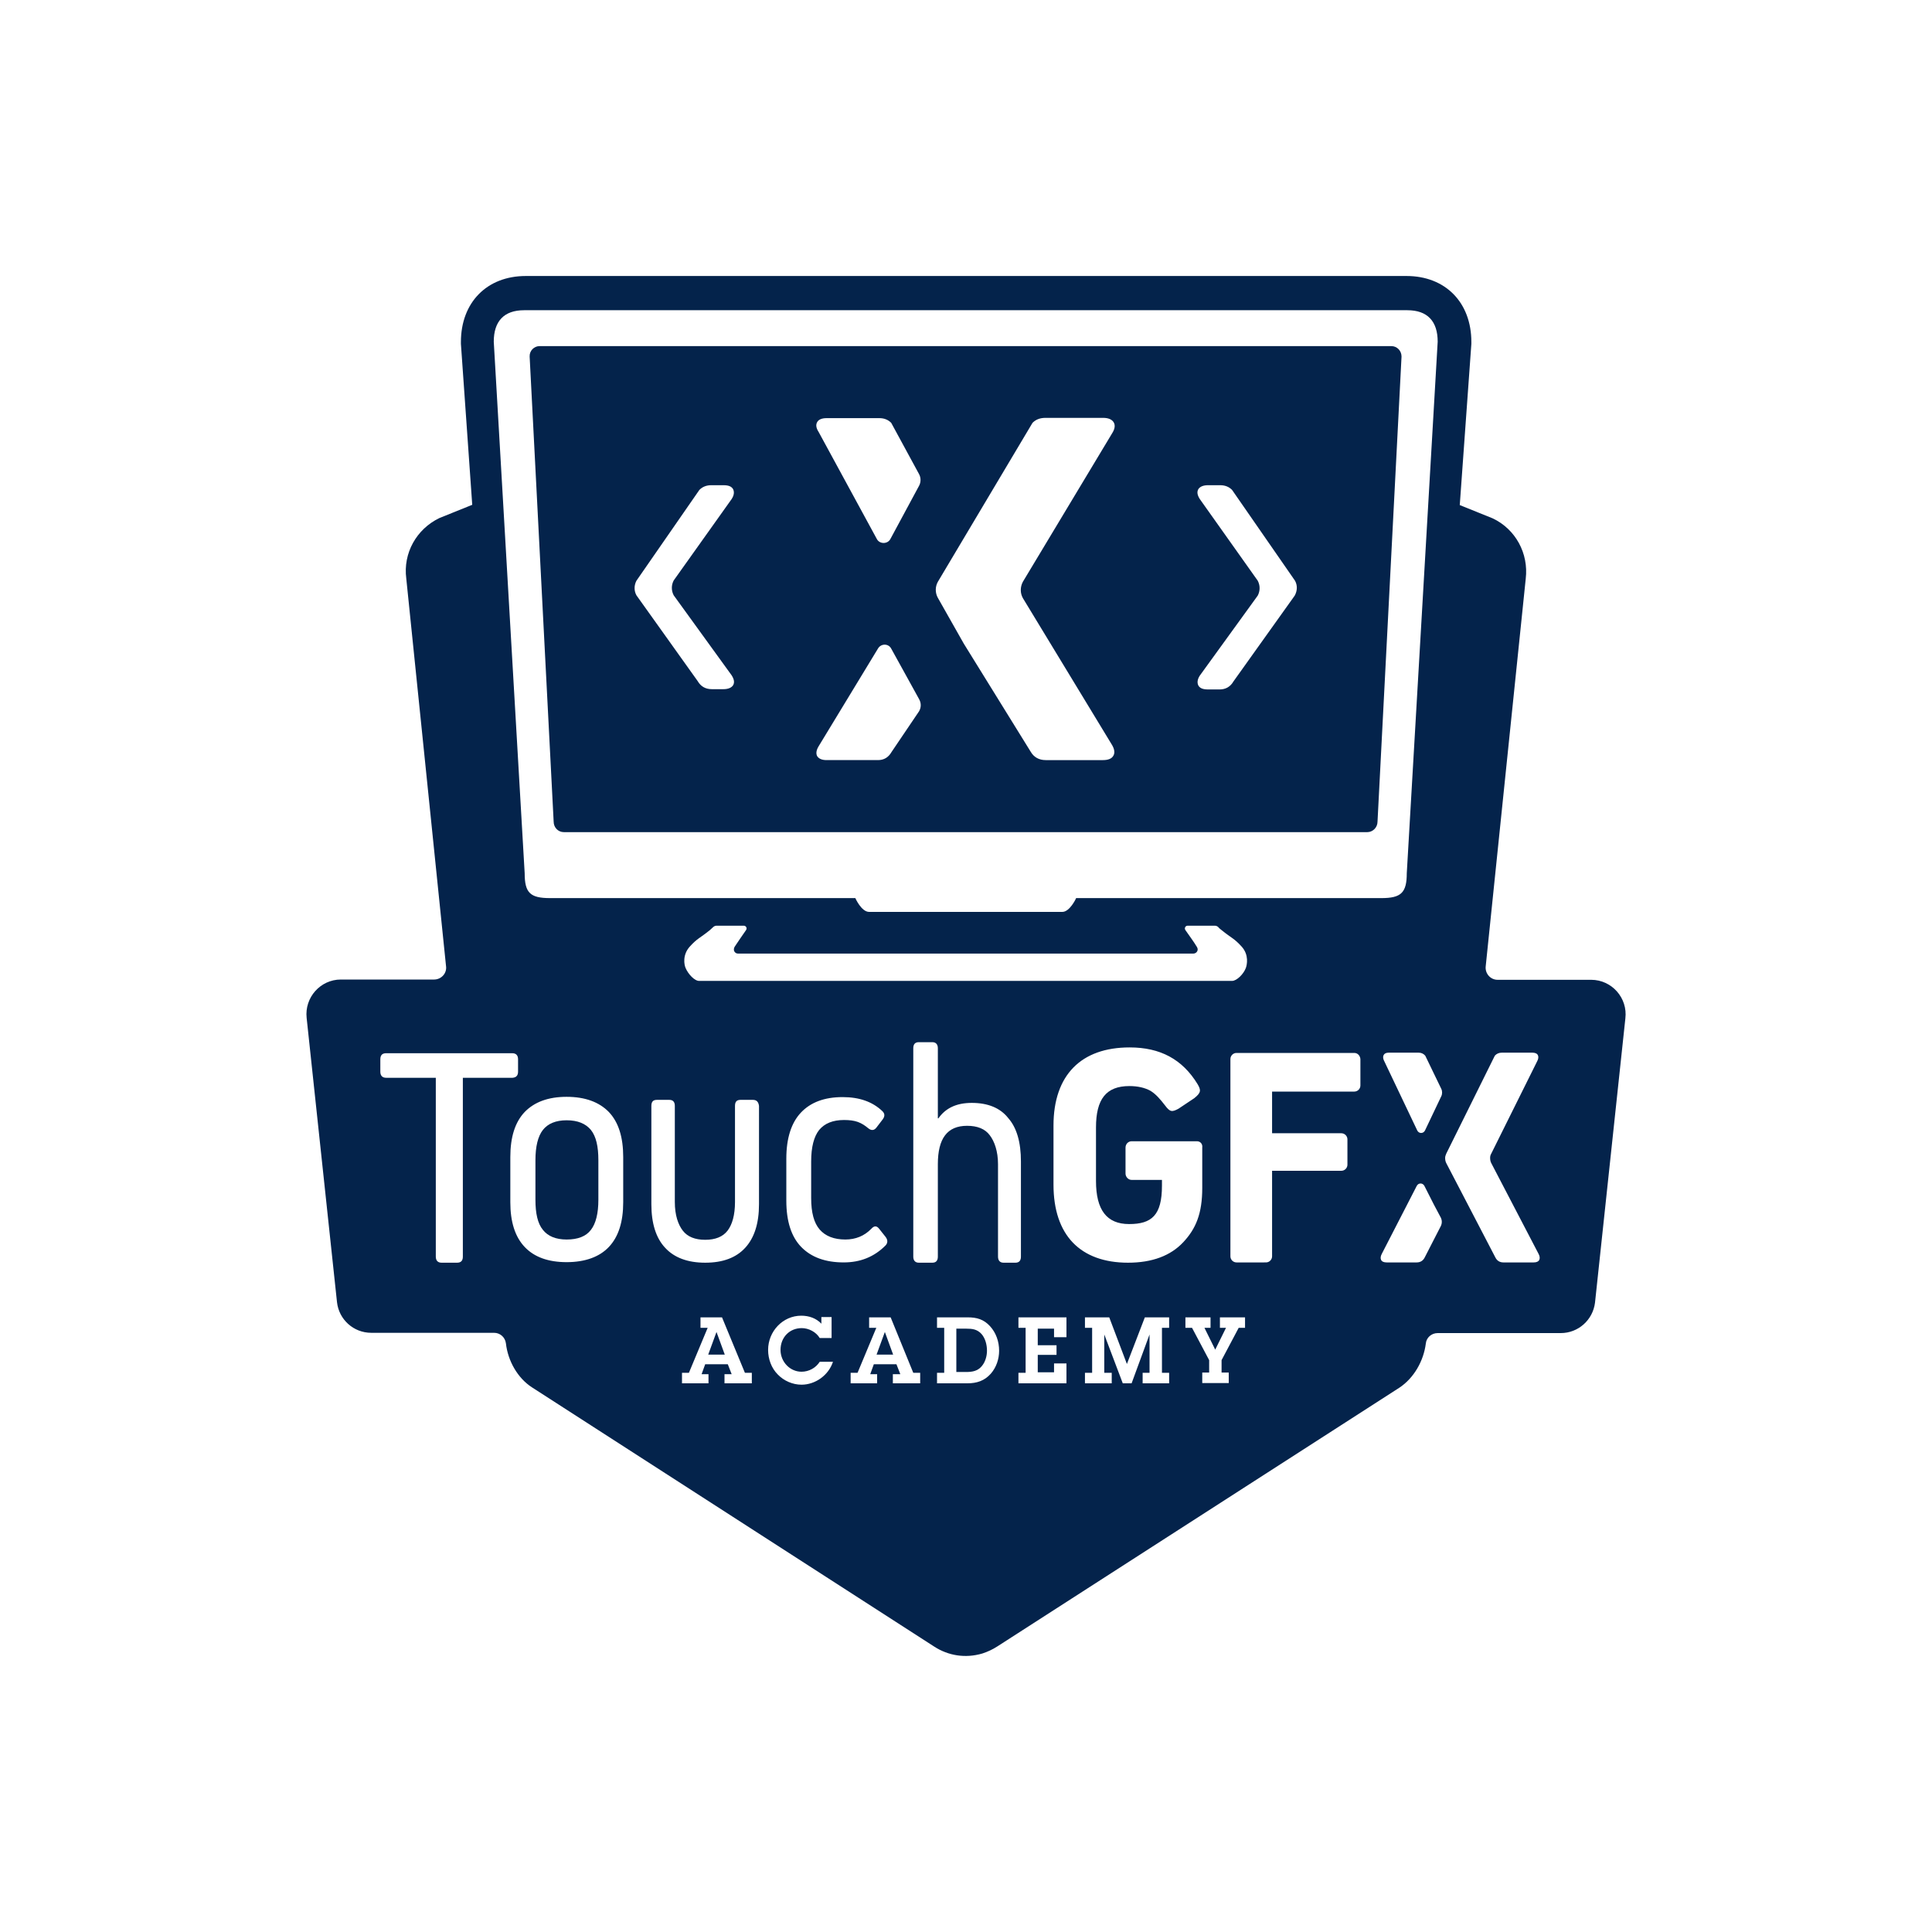
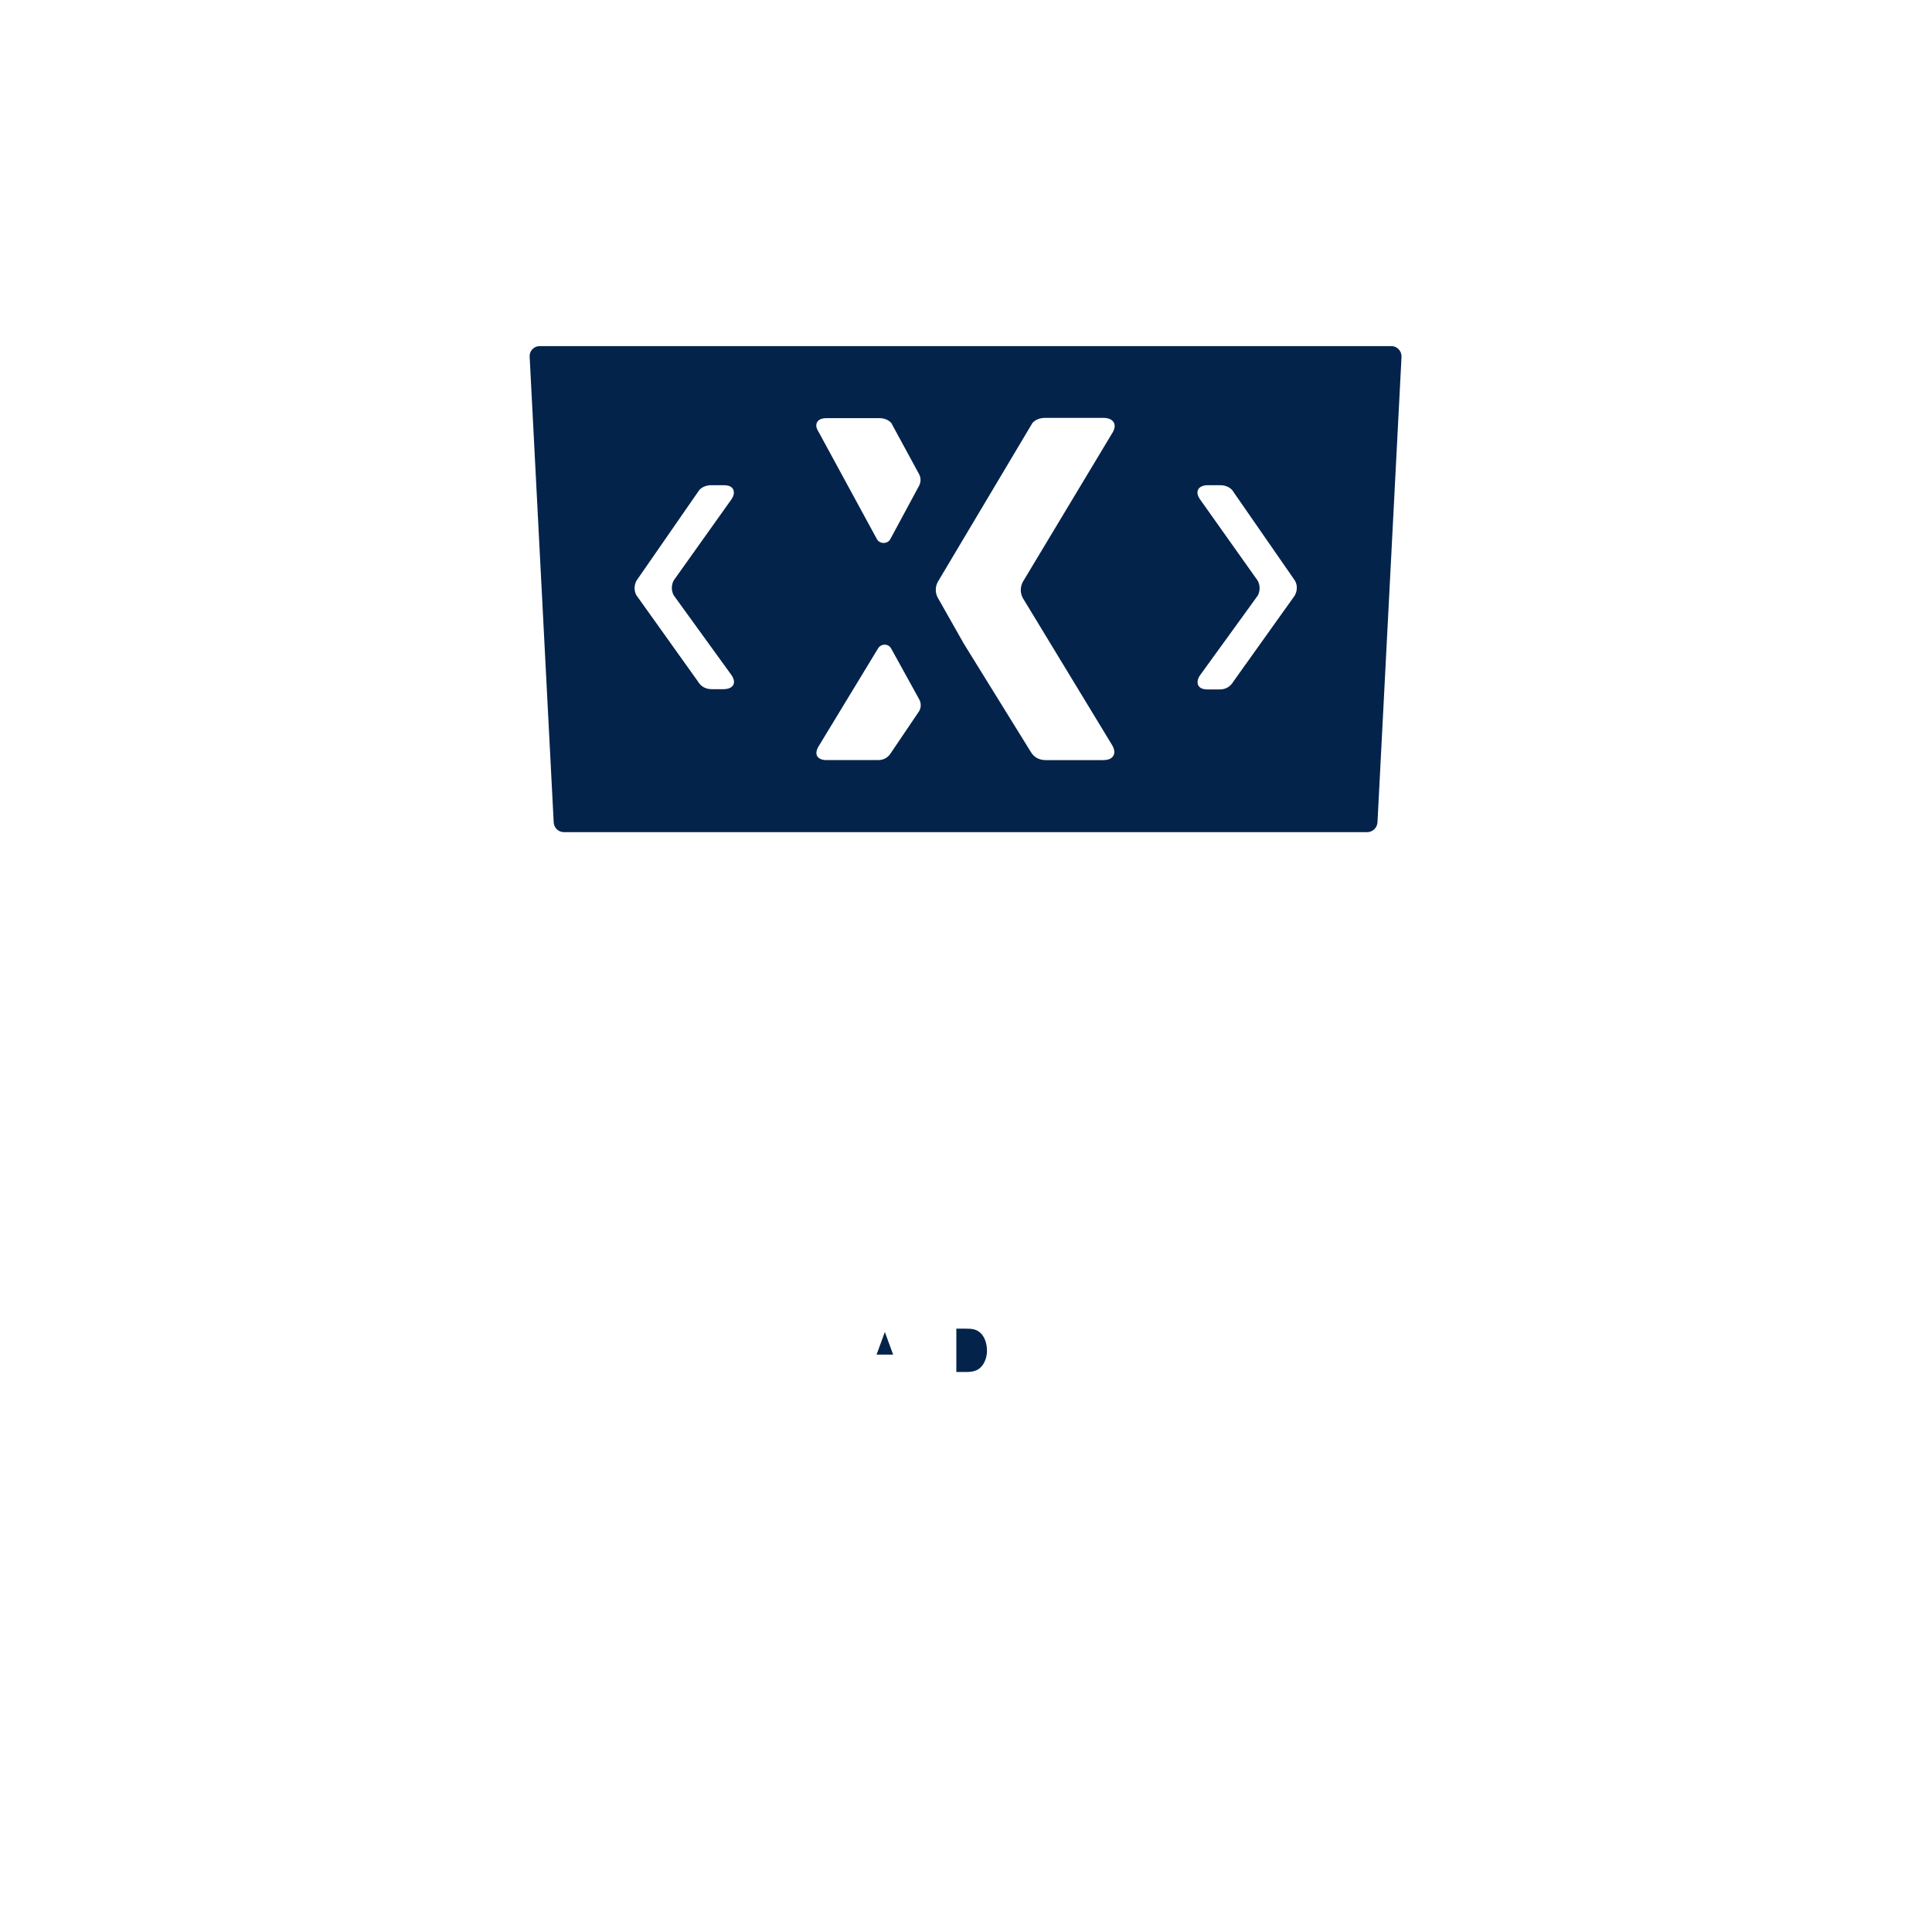
<svg xmlns="http://www.w3.org/2000/svg" version="1.1" id="Layer_1" x="0px" y="0px" viewBox="0 0 700 700" style="enable-background:new 0 0 700 700;" xml:space="preserve">
  <style type="text/css">
	.st0{fill:#FFFFFF;}
	.st1{fill:#04234B;}
</style>
  <g>
-     <path class="st1" d="M205.3,405.9c-3.9,0-6.8,1.2-8.6,3.5c-1.8,2.3-2.7,6-2.7,11v14.3c0,4.9,0.8,8.6,2.7,10.9   c1.8,2.3,4.7,3.5,8.6,3.5c4,0,7-1.1,8.8-3.5c1.8-2.3,2.7-6,2.7-10.9v-14.3c0-5-0.8-8.6-2.7-11C212.2,407.1,209.3,405.9,205.3,405.9   z" />
    <path class="st1" d="M350.1,481.4h-3.6v15.7h3.5c2.2,0,4.2-0.3,5.7-2.1c1.3-1.5,1.9-3.7,1.9-5.6c0-2.2-0.6-4.5-2-6.1   C354,481.6,352.3,481.4,350.1,481.4z" />
-     <polygon class="st1" points="256.6,490.8 262.6,490.8 259.6,482.6  " />
    <polygon class="st1" points="317.6,490.8 323.6,490.8 320.6,482.6  " />
-     <path class="st1" d="M576.5,355h-33.9c-2.6,0-4.6-2.3-4.3-4.9l14.5-140.4c1.1-9.2-3.7-18-12-21.9l-11.9-4.8l4.2-58.4   c0-0.2,0-0.5,0-0.7c0-14.3-9.4-23.9-23.5-23.9H190.5c-14.1,0-23.5,9.6-23.5,23.9c0,0.2,0,0.5,0,0.7l4.1,58.3l-11.9,4.8   c-8.3,4-13.2,12.7-12,21.9L161.6,350c0.4,2.6-1.7,4.9-4.3,4.9h-33.8c-7.4,0-13.2,6.5-12.4,13.9l11,103c0.7,6.3,6,11.1,12.4,11.1   H179c2.2,0,4,1.6,4.3,3.8c0.7,6.3,4.2,12.6,9.5,16l145.7,93.9c5.1,3.3,11.3,4.3,17.4,2.5c1.9-0.6,3.8-1.5,5.5-2.6L507,502.8   c5.3-3.5,8.8-9.7,9.6-16c0.2-2.2,2.1-3.8,4.3-3.8h44.6c6.3,0,11.6-4.7,12.4-11l11-103C589.8,361.6,584,355,576.5,355z M189.9,112.4   h160h160c7.3,0,11,4,11,11.4l-11.2,192.6c0,7.1-2.1,9-9.2,9H389.9c0,0.1-2.3,5-5,5h-35h-35c-2.8,0-5-5-5-5H199.3   c-7.2,0-9.2-1.9-9.2-9l-11.2-192.6C178.9,116.4,182.6,112.4,189.9,112.4z M266,344.6c0.3,0.6,0.8,0.9,1.4,0.9h82.5h82.5   c0.6,0,1.2-0.4,1.4-0.9c0.3-0.6,0.1-1.1-0.2-1.6c-1.2-2-2.8-4.1-4.1-6c-0.5-0.7,0-1.6,0.8-1.6h9.9c0.4,0,0.9,0.2,1.2,0.5   c0.3,0.4,0.7,0.7,1.2,1.1c3.7,3,4.5,2.9,7.3,6c2.7,3,1.9,6.6,1.5,7.7c-0.8,2.2-3.3,4.7-5,4.7h-96.5h-96.5c-1.7,0.1-4.1-2.5-5-4.7   c-0.5-1.1-1.2-4.7,1.5-7.7c2.8-3.1,3.6-3,7.3-6c0.4-0.4,0.8-0.7,1.2-1.1c0.3-0.3,0.8-0.5,1.2-0.5h9.9c0.8,0,1.3,0.9,0.8,1.6   c-1.3,1.9-2.8,4-4.1,6C265.9,343.5,265.8,344.1,266,344.6z M167.7,390.5v64.8c0,1.5-0.7,2.2-2.1,2.2H160c-1.4,0-2.1-0.8-2.1-2.2   v-64.8h-18c-1.4,0-2.1-0.8-2.1-2.2v-4.5c0-1.5,0.7-2.2,2.1-2.2h45.7c1.4,0,2.1,0.8,2.1,2.2v4.5c0,1.4-0.7,2.1-2,2.2H167.7z    M225.8,435.6c0,7.1-1.7,12.5-5.2,16.2c-3.4,3.6-8.6,5.5-15.3,5.5c-6.6,0-11.7-1.8-15.2-5.5s-5.2-9.1-5.2-16.2v-16.4   c0-7.2,1.7-12.6,5.2-16.3c3.5-3.6,8.5-5.5,15.2-5.5s11.8,1.9,15.3,5.5c3.5,3.7,5.2,9.1,5.2,16.3V435.6z M272.4,501.2h-9.9v-3.3h2.6   l-1.4-3.6h-8.2l-1.3,3.6h2.5v3.3h-9.6v-3.8h2.5l6.8-16.3h-2.6v-3.8h7.8l8.3,20.1h2.5V501.2z M275,436.3c0,7-1.7,12.2-5,15.8   c-3.3,3.6-8.1,5.4-14.5,5.4c-6.3,0-11.2-1.8-14.5-5.4c-3.3-3.5-5-8.8-5-15.8v-35.6c0-1.5,0.6-2.2,2-2.2h4.5c1.3,0,2,0.7,2,2.2v34.8   c0,4.8,1.2,8.2,2.9,10.4s4.4,3.3,8.1,3.3s6.4-1.1,8.1-3.3s2.7-5.7,2.7-10.4v-34.8c0-1.5,0.6-2.2,2-2.2h4.5c1.3,0,2,0.7,2.2,2.2   V436.3z M290.4,501.7c-3.2,0-6.4-1.4-8.6-3.7c-2.3-2.3-3.5-5.6-3.5-8.9c0-6.7,5.3-12.4,12-12.4c2.8,0,5.4,0.9,7.3,2.9v-2.4h3.7v7.6   H297c-1.3-2.2-4-3.6-6.5-3.6c-4.5,0-7.7,3.4-7.7,7.9c0,4.3,3.4,7.9,7.6,7.9c2.7,0,5.2-1.4,6.6-3.6h4.8   C300.2,498.3,295.4,501.7,290.4,501.7z M290.3,451.8c-3.6-3.7-5.4-9.3-5.4-16.8v-15.2c0-7.4,1.8-13,5.3-16.7   c3.5-3.7,8.5-5.6,15.1-5.6c6.1,0,10.8,1.7,14.3,5c1,0.9,1.1,1.9,0.2,3.1l-2.3,3c-0.8,1-1.8,1.1-2.9,0.2c-1.2-1-2.4-1.8-3.8-2.3   c-1.4-0.5-3-0.7-5-0.7c-4,0-7,1.2-9,3.6c-1.9,2.4-2.9,6.2-2.9,11.4v13.3c0,5.2,1,9,3.1,11.4c2.1,2.4,5.2,3.6,9.3,3.6   c3.7,0,6.9-1.3,9.4-3.9c1.1-1.2,2-1.1,2.9,0.1l2.3,2.9c0.8,1.1,0.8,2.2-0.1,3.1c-4.1,4.1-9.1,6.1-15.1,6.1   C299,457.4,293.9,455.5,290.3,451.8z M333.4,501.2h-9.9v-3.3h2.7l-1.4-3.6h-8.2l-1.3,3.6h2.5v3.3h-9.6v-3.8h2.5l6.8-16.3h-2.6v-3.8   h7.8l8.2,20.1h2.5V501.2z M359,497.7c-2.3,2.6-5.1,3.5-8.5,3.5h-11v-3.8h2.6v-16.3h-2.6v-3.8h11.1c3.3,0,5.8,0.7,8.1,3.2   c2.2,2.4,3.3,5.6,3.3,8.9C362,492.4,361,495.4,359,497.7z M363.6,457.5c-1.3,0-2-0.8-2-2.2v-33.5c0-4.7-1.3-8.3-3-10.5   c-1.7-2.3-4.5-3.4-8.2-3.4c-7.2,0-10.6,4.6-10.6,13.9v33.5c0,1.5-0.7,2.2-2,2.2h-4.9c-1.3,0-2-0.8-2-2.2v-75.5c0-1.5,0.7-2.2,2-2.2   h4.9c1.3,0,2,0.8,2,2.2v25.4h0.2c2.6-3.7,6.5-5.6,12.1-5.6c5.8,0,10.3,1.8,13.2,5.5c3.1,3.5,4.6,8.8,4.6,15.7v34.5   c0,1.5-0.7,2.2-2,2.2H363.6z M386.4,484.5h-4.5v-3.1H376v6h6.8v3.5H376v6.3h5.9V494h4.5v7.2H369v-3.8h2.6v-16.3H369v-3.8h17.4   V484.5z M423.6,481.1H421v16.3h2.6v3.8H414v-3.8h2.5v-13.9l-6.5,17.7h-3.2l-6.7-17.7v13.9h2.7v3.8h-9.7v-3.8h2.6v-16.3h-2.6v-3.8   h8.8l6.4,16.9l6.5-16.9h8.8V481.1z M408.7,457.5c-8.6,0-15.4-2.5-20-7.3s-7-11.9-7-21v-21.4c0-9.1,2.5-16.2,7.2-21   s11.6-7.3,20.4-7.3c11.1,0,19.1,4.3,24.6,13.3c1.3,2.2,1.3,3.1-1.2,5.1l-5.7,3.8c-2.4,1.3-3.1,1.2-4.9-1.2   c-1.7-2.2-3.3-4.1-5.3-5.3c-2-1.1-4.6-1.7-7.6-1.7c-8.4,0-12.1,4.7-12.1,15v19.4c0,10.5,3.9,15.6,12,15.6c8.2,0,11.9-3.2,11.9-13.9   v-2.1h-11c-1.2,0-2.2-1.1-2.2-2.3v-9.4c0-1.3,1-2.3,2.2-2.3h23.7c1.2,0,2.1,1,1.9,2.3v14.6c0,9.3-2.3,14.8-6.9,19.7   S417.4,457.5,408.7,457.5z M451.1,481.1h-2.3l-6.2,11.7v4.5h2.6v3.8h-9.6v-3.8h2.5v-4.5l-6.2-11.7h-2.4v-3.8h9.1v3.8h-2.2l3.9,7.9   l3.9-7.9H442v-3.8h9.1V481.1z M492.9,393.3c0,1.2-1,2.2-2.2,2.2h-29.8v15.1H486c1.2,0,2.2,1,2.2,2.2v9.2c0,1.2-1,2.2-2.2,2.2h-25.1   v31c0,1.2-1,2.2-2.2,2.2H448c-1.2,0-2.2-1-2.2-2.2v-71.5c0-1.2,1-2.2,2.2-2.2h42.7c1.2,0,2.1,1,2.2,2.2V393.3z M522.1,444.1   l-5.9,11.5c-0.6,1.2-1.6,1.8-2.9,1.8h-10.9c-1,0-1.7-0.3-2-0.9s-0.2-1.4,0.3-2.3l12.6-24.5c0.6-1.2,2.2-1.2,2.8,0l3.4,6.7l2.6,4.9   C522.5,442.2,522.5,443.2,522.1,444.1z M522.2,397.2l-5.9,12.4c-0.6,1.2-2.2,1.2-2.8,0l-11.9-25c-0.5-0.9-0.6-1.7-0.3-2.3   c0.3-0.6,0.9-0.9,1.9-0.9H514c1,0,1.8,0.4,2.4,1.1l5.8,12C522.6,395.3,522.6,396.4,522.2,397.2z M557.7,456.5c-0.3,0.6-1,0.9-2,0.9   h-11c-1.3,0-2.3-0.6-2.9-1.8L529,431l-5-9.6c-0.3-0.6-0.4-1.2-0.4-1.9c0-0.5,0.2-1,0.4-1.5l17.6-35.5c0.6-0.7,1.5-1.1,2.5-1.1h11.1   c1,0,1.7,0.3,2,0.9s0.2,1.4-0.3,2.3L540.3,418c-0.3,0.5-0.4,1-0.4,1.5c0,0.7,0.1,1.3,0.4,1.9l17.1,32.8   C557.9,455.1,558,455.9,557.7,456.5z" />
    <path class="st1" d="M204.3,301.5h145.5h145.6c2,0,3.7-1.7,3.7-3.8l8.7-168.5c0-2.1-1.6-3.8-3.7-3.8H349.8H195.5   c-2,0-3.7,1.7-3.6,3.8l8.7,168.5C200.6,299.8,202.2,301.5,204.3,301.5z M434.2,177.2c0.6-0.9,1.8-1.4,3.5-1.4h4.4   c1.8,0,3.2,0.6,4.3,1.7l22.8,32.9c0.9,1.6,0.9,3.6-0.1,5.4l-22.2,31.1c-1.1,1.9-2.8,2.9-5,2.9h-4.2c-1.8,0-2.9-0.4-3.5-1.4   c-0.5-1-0.4-2.2,0.5-3.6l21-29c0.9-1.7,0.9-3.7,0-5.4l-21-29.6C433.8,179.4,433.6,178.2,434.2,177.2z M339.8,210.8l34.3-57.6   c1.2-1.2,2.7-1.8,4.7-1.8h20.9c1.9,0,3.2,0.6,3.8,1.6s0.5,2.3-0.5,3.9l-32.4,53.9c-1,1.9-1,4.1,0,5.9l32.3,53.2   c0.9,1.5,1.1,2.9,0.5,3.9c-0.6,1.1-1.9,1.6-3.8,1.6h-20.7c-2.4,0-4.3-1-5.5-3.1l-24.2-39.1l-9.4-16.6   C338.8,214.8,338.8,212.6,339.8,210.8z M333,257.7l-10,14.8c-1.1,1.9-2.7,2.9-4.9,2.9h-18.6c-1.7,0-2.8-0.5-3.4-1.4   c-0.5-0.9-0.4-2.1,0.5-3.6l21.5-35.4c1.1-1.9,3.8-1.9,4.8,0l5.8,10.5l4.3,7.8C333.8,254.7,333.8,256.3,333,257.7z M296.1,152.9   c0.5-0.9,1.7-1.4,3.4-1.4h19.1c1.8,0,3.2,0.6,4.3,1.7l10.1,18.6c0.7,1.3,0.7,2.9,0,4.2l-10.4,19.3c-1,1.9-3.9,1.9-4.9,0l-21.1-38.8   C295.7,155.1,295.5,153.9,296.1,152.9z M230.6,210.4l22.8-32.9c1.1-1.1,2.5-1.7,4.3-1.7h4.4c1.8,0,2.9,0.4,3.5,1.4   c0.5,1,0.4,2.2-0.5,3.6l-21,29.5c-0.9,1.7-0.9,3.7,0,5.4l21,29c0.9,1.4,1.1,2.6,0.5,3.6c-0.6,0.9-1.8,1.4-3.5,1.4h-4.2   c-2.3,0-4-1-5.1-2.9l-22.2-31.1C229.7,214.1,229.7,212.1,230.6,210.4z" />
  </g>
</svg>